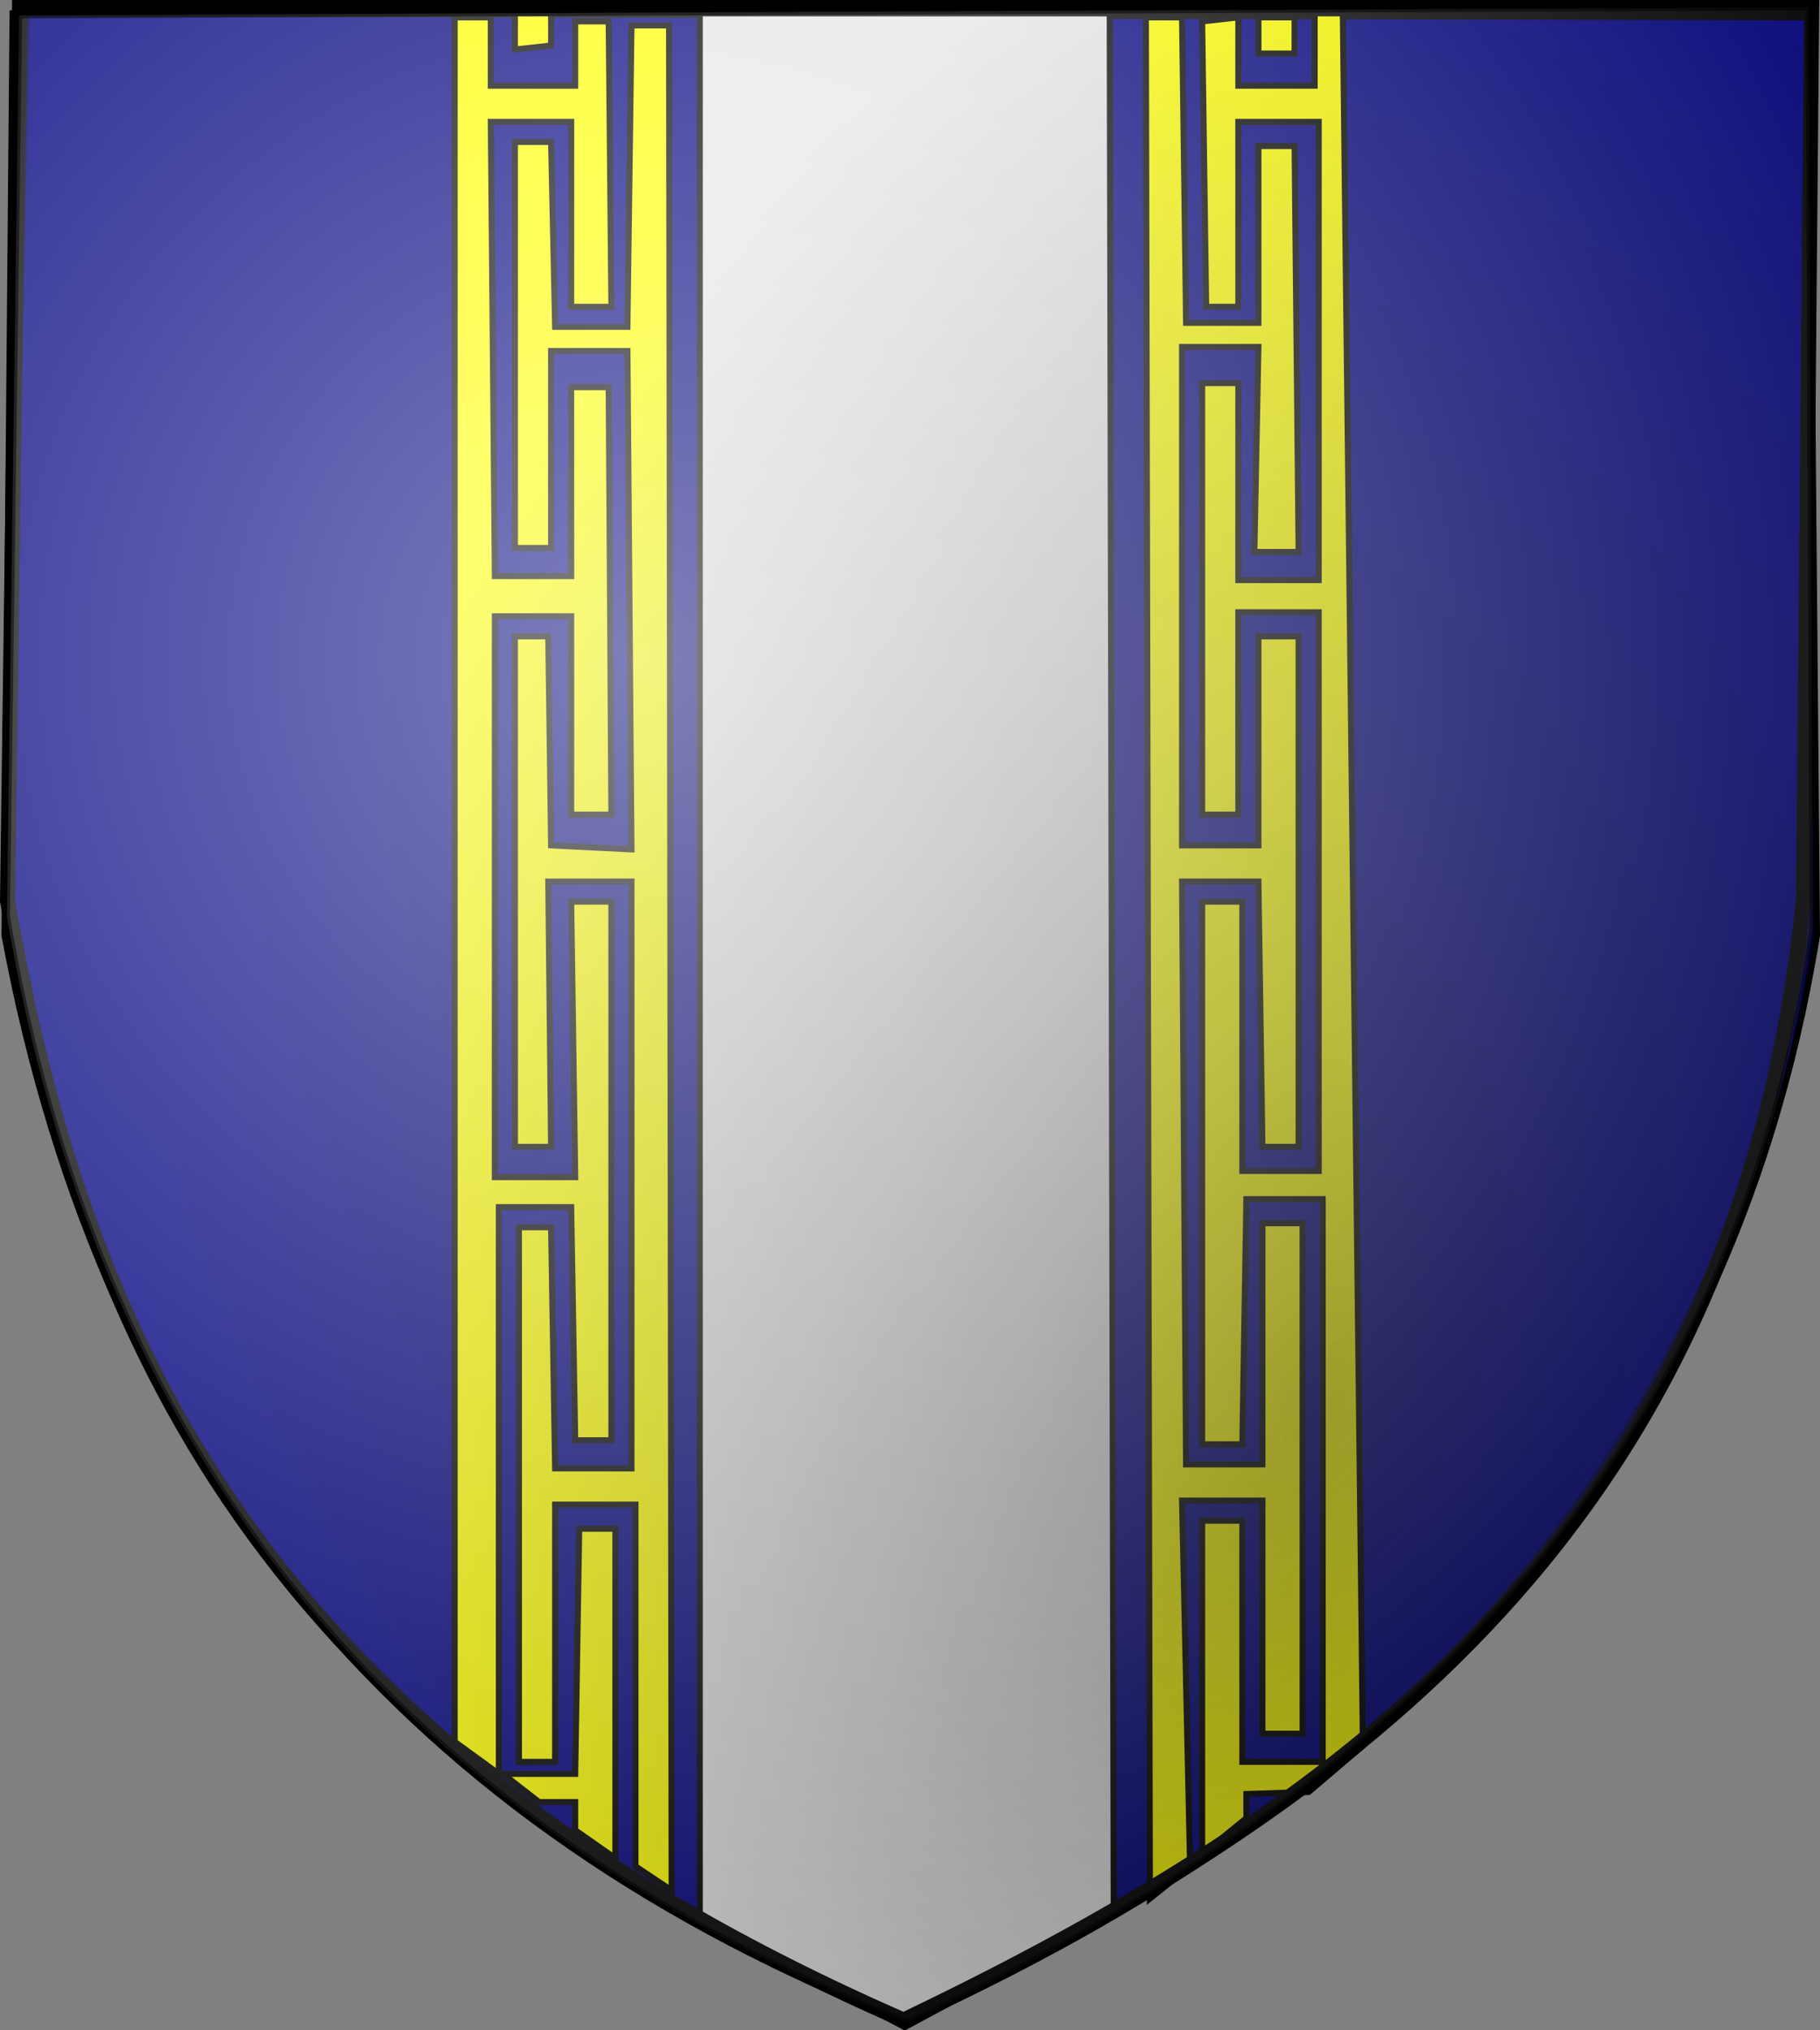
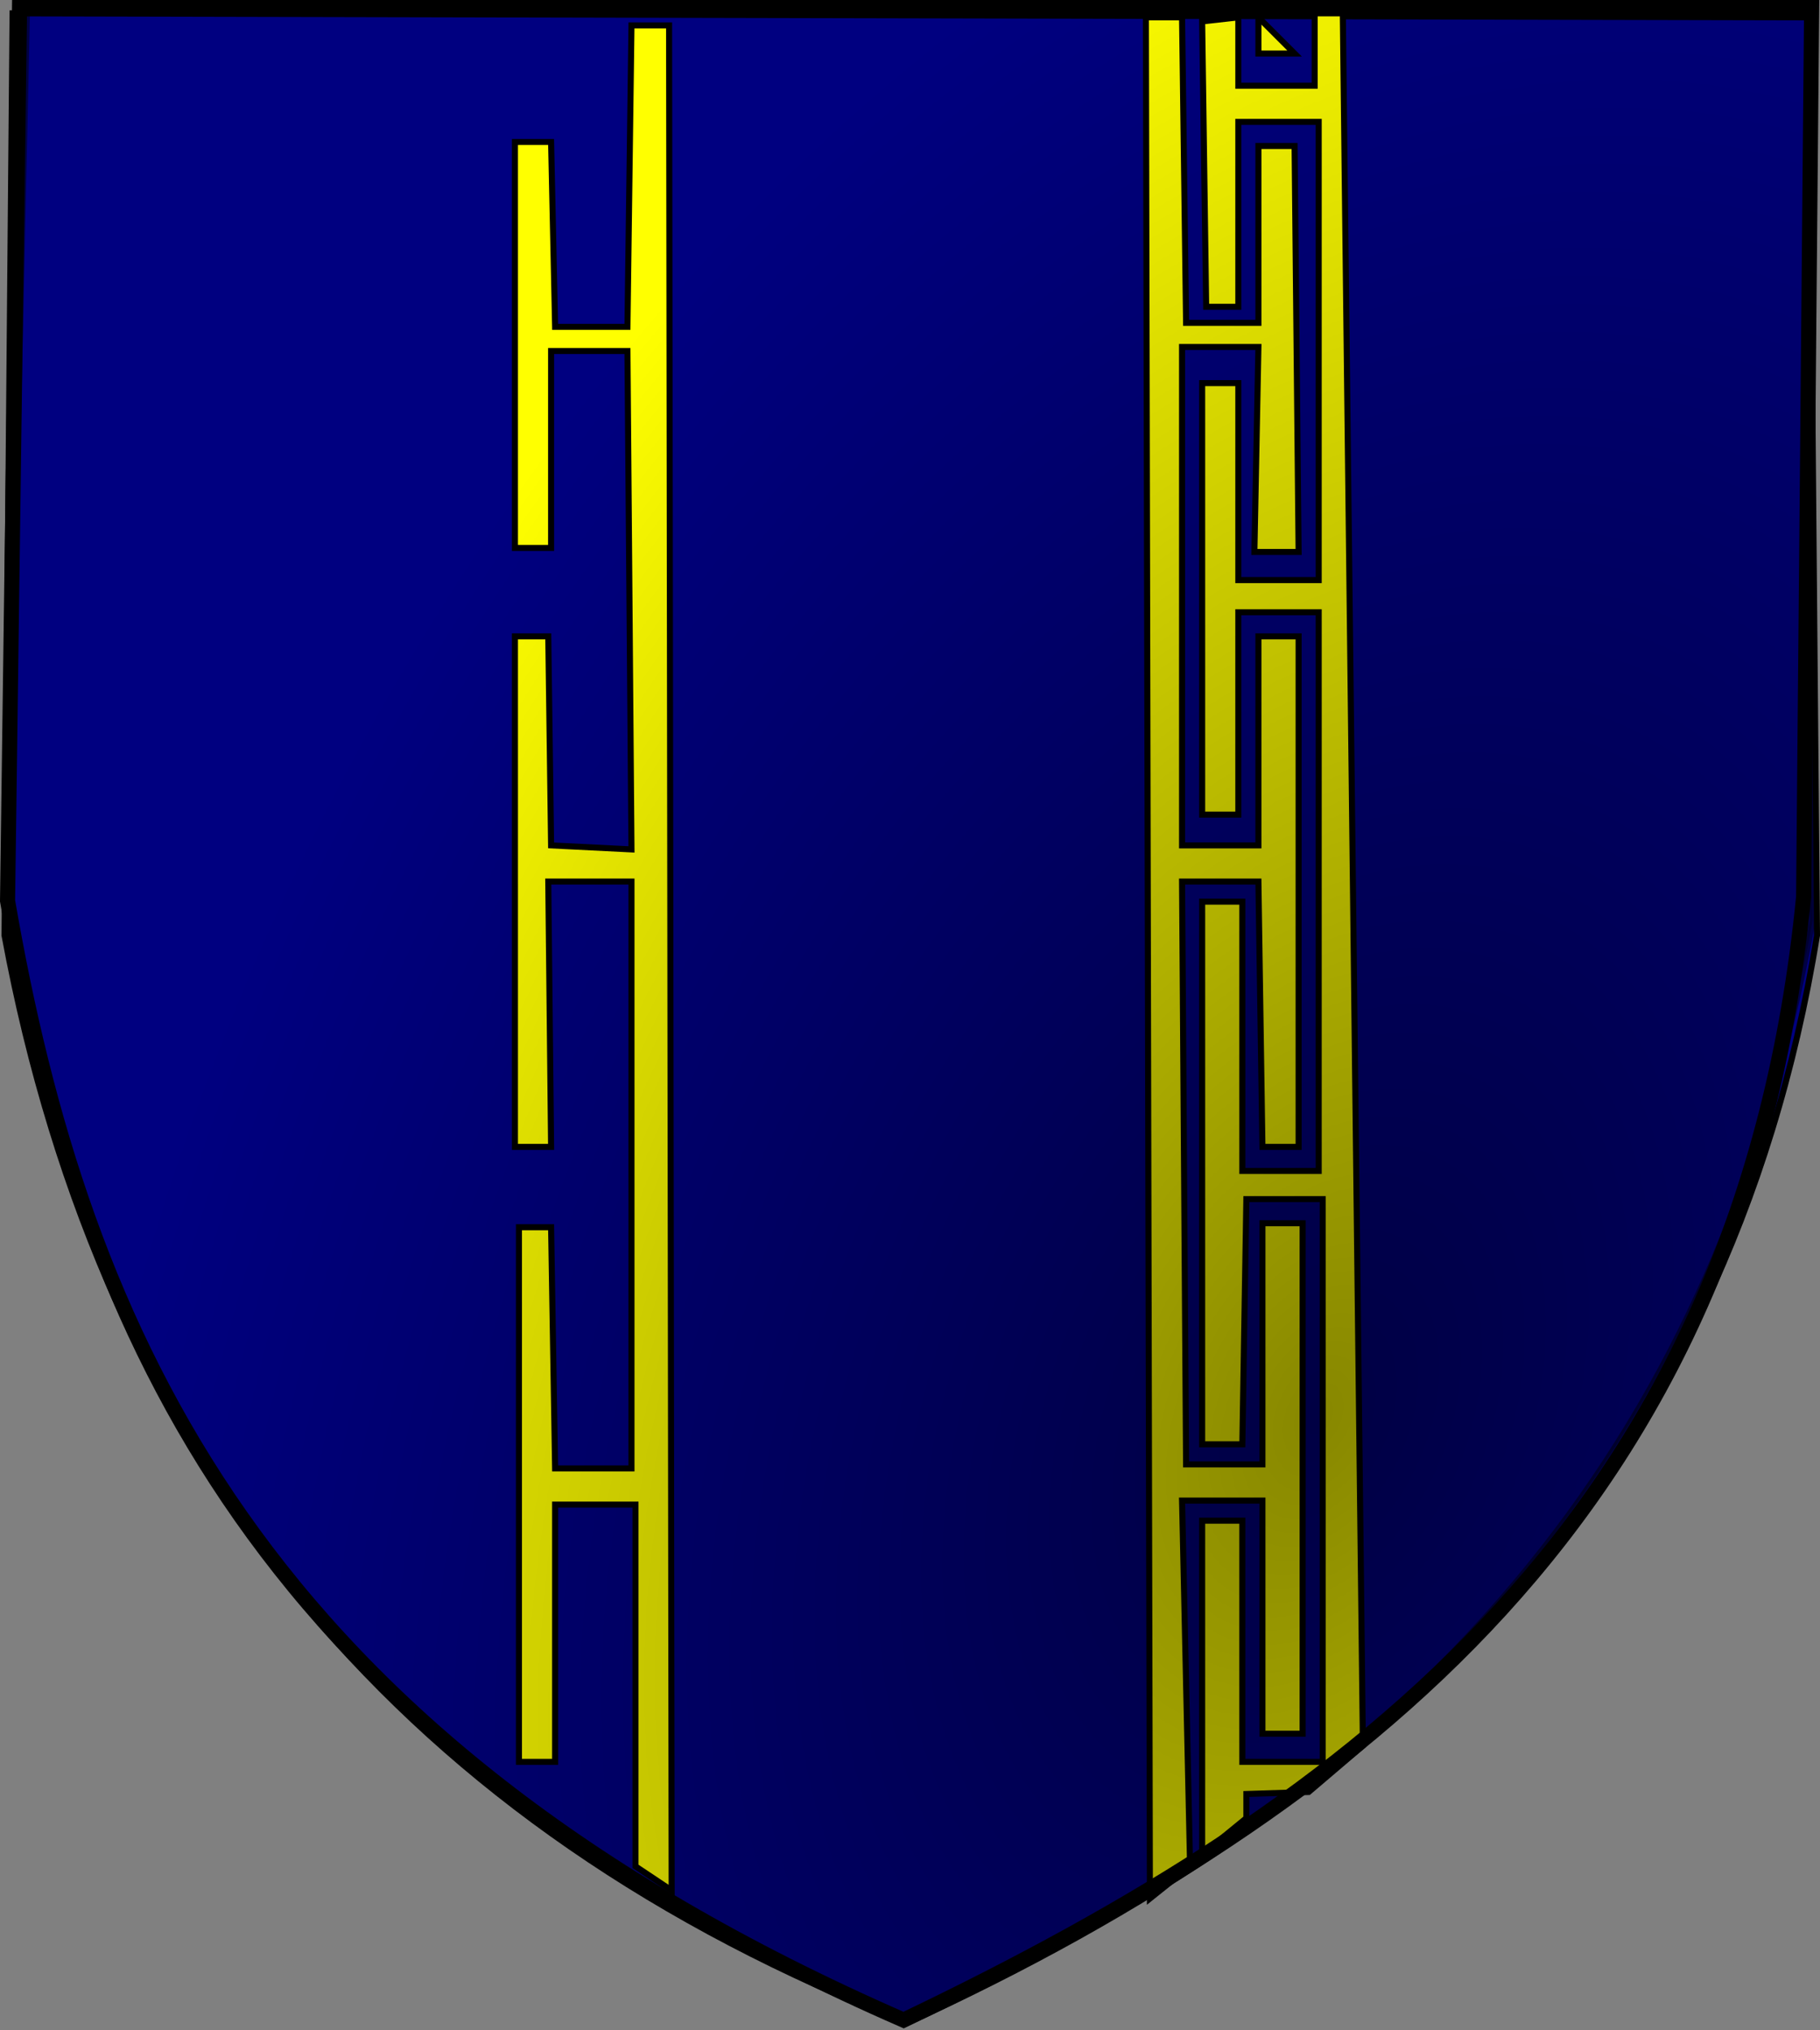
<svg xmlns="http://www.w3.org/2000/svg" xmlns:ns1="http://sodipodi.sourceforge.net/DTD/sodipodi-0.dtd" xmlns:ns2="http://www.inkscape.org/namespaces/inkscape" xmlns:xlink="http://www.w3.org/1999/xlink" width="301.25" height="335.979" id="svg6037" ns1:version="0.32" ns2:version="0.44" ns1:docbase="E:\E MES IMAGES\BLASONS\SVG\FRANCE" ns1:docname="Blason52.svg" version="1.0" ns2:export-filename="E:\E MES IMAGES\BLASONS\SVG\FRANCE\Blason52.png" ns2:export-xdpi="90" ns2:export-ydpi="90">
  <rect width="100%" height="100%" fill="#808080" stroke="none" />
  <defs id="defs6039">
    <linearGradient ns2:collect="always" id="linearGradient3933">
      <stop style="stop-color:white;stop-opacity:1;" offset="0" id="stop3935" />
      <stop style="stop-color:white;stop-opacity:0;" offset="1" id="stop3937" />
    </linearGradient>
    <linearGradient ns2:collect="always" id="linearGradient3038">
      <stop style="stop-color:black;stop-opacity:1;" offset="0" id="stop3040" />
      <stop style="stop-color:black;stop-opacity:0;" offset="1" id="stop3042" />
    </linearGradient>
    <linearGradient id="tips-f06.svglinearGradient1056">
      <stop style="stop-color:#0082ab;stop-opacity:0;" offset="0" id="tips-f06.svgstop1057" />
      <stop style="stop-color:#000000;stop-opacity:1;" offset="1" id="tips-f06.svgstop1058" />
    </linearGradient>
    <radialGradient ns2:collect="always" xlink:href="#linearGradient3038" id="radialGradient3044" cx="224.096" cy="209.475" fx="224.096" fy="209.475" r="149.944" gradientTransform="matrix(1.174,0.514,-0.779,1.781,121.212,-254.083)" gradientUnits="userSpaceOnUse" />
    <radialGradient ns2:collect="always" xlink:href="#linearGradient3933" id="radialGradient3939" cx="105.029" cy="115.112" fx="105.029" fy="115.112" r="149.944" gradientTransform="matrix(1.662,-1.102819e-3,1.114944e-3,1.68,-65.705,-84.386)" gradientUnits="userSpaceOnUse" />
  </defs>
  <ns1:namedview id="base" pagecolor="#ffffff" bordercolor="#666666" borderopacity="1.0" ns2:pageopacity="0.0" ns2:pageshadow="2" ns2:zoom="1.5306335" ns2:cx="149.94351" ns2:cy="167.25101" ns2:document-units="px" ns2:current-layer="layer1" ns2:window-width="1024" ns2:window-height="708" ns2:window-x="-4" ns2:window-y="-4" showgrid="true" />
  <g ns2:label="Calque 1" ns2:groupmode="layer" id="layer1" transform="translate(-400.286,-389.465)">
    <path style="fill:navy;fill-rule:evenodd;stroke:black;stroke-width:1px;stroke-linecap:butt;stroke-linejoin:miter;stroke-opacity:1" d="M 1.33,-0.038 L 298.679,0.627 L 300,152.567 C 285.368,243.214 227.639,296.75 149.335,332.567 C 67.279,300.483 16.425,241.413 0,152.567 L 1.33,-0.038 z " id="path1955" transform="translate(401.036,391.712)" ns1:nodetypes="cccccc" />
-     <path style="fill:#e6e6e6;fill-rule:evenodd;stroke:black;stroke-width:1px;stroke-linecap:butt;stroke-linejoin:miter;stroke-opacity:1" d="M 115.081,-0.038 L 182.933,-0.038 L 183.598,314.607 L 149.007,333.233 L 115.081,315.272 L 115.081,-0.038 z " id="path1953" transform="translate(401.036,391.712)" ns1:nodetypes="cccccc" />
-     <path style="fill:yellow;fill-rule:evenodd;stroke:black;stroke-width:1px;stroke-linecap:butt;stroke-linejoin:miter;stroke-opacity:1" d="M 207.546,0.627 L 207.546,6.614 L 213.533,6.614 L 213.533,0.627 L 207.546,0.627 z " id="path1965" transform="translate(401.036,391.712)" />
-     <path style="fill:yellow;fill-rule:evenodd;stroke:black;stroke-width:1px;stroke-linecap:butt;stroke-linejoin:miter;stroke-opacity:1" d="M 84.482,-0.038 L 84.482,5.949 L 90.469,5.284 L 90.469,-0.038 L 84.482,-0.038 z " id="path1963" transform="translate(401.036,391.712)" />
-     <path style="fill:yellow;fill-rule:evenodd;stroke:black;stroke-width:1px;stroke-linecap:butt;stroke-linejoin:miter;stroke-opacity:1" d="M 95.125,250.746 L 101.112,250.746 L 101.112,305.294 L 94.46,300.637 L 94.46,295.981 L 88.473,295.981 L 82.486,291.324 L 94.46,291.324 L 95.125,250.746 z " id="path1961" transform="translate(401.036,391.712)" ns1:nodetypes="ccccccccc" />
+     <path style="fill:yellow;fill-rule:evenodd;stroke:black;stroke-width:1px;stroke-linecap:butt;stroke-linejoin:miter;stroke-opacity:1" d="M 207.546,0.627 L 207.546,6.614 L 213.533,6.614 L 207.546,0.627 z " id="path1965" transform="translate(401.036,391.712)" />
    <g id="g1971">
-       <path ns1:nodetypes="ccccccccccccccccccccccccccccc" transform="translate(401.036,391.712)" id="path1957" d="M 74.504,0.627 L 74.504,286.003 L 81.821,291.324 L 81.821,197.53 L 93.795,197.53 L 94.46,236.112 L 100.447,236.112 L 100.447,146.974 L 93.795,146.974 L 94.46,192.567 L 81.156,192.567 L 81.156,99.744 L 93.795,99.744 L 93.795,132.567 L 100.447,132.567 L 100,61.827 L 93.795,61.827 L 93.795,93.092 L 81.156,93.092 L 80.49,17.923 L 93.795,17.923 L 93.795,48.523 L 100.447,48.523 L 100,1.293 L 94.46,1.293 L 94.46,11.936 L 80.49,11.936 L 80.49,0.627 L 74.504,0.627 z " style="fill:yellow;fill-rule:evenodd;stroke:black;stroke-width:1px;stroke-linecap:butt;stroke-linejoin:miter;stroke-opacity:1" />
      <path transform="translate(401.036,391.712)" id="path1959" d="M 103.773,1.958 L 110,1.958 L 110.425,310.615 L 104.438,306.624 L 104.438,246.755 L 91.134,246.755 L 91.134,289.329 L 85.147,289.329 L 85.147,200.856 L 90.469,200.856 L 91.134,240.768 L 103.773,240.768 L 103.773,143.648 L 90,143.648 L 90.469,187.552 L 84.482,187.552 L 84.482,103.07 L 90,103.07 L 90.469,137.661 L 103.773,138.326 L 103.108,55.84 L 90.469,55.84 L 90.469,88.435 L 84.482,88.435 L 84.482,21.249 L 90.469,21.249 L 91.134,51.849 L 103.108,51.849 L 103.773,1.958 z " style="fill:yellow;fill-rule:evenodd;stroke:black;stroke-width:1px;stroke-linecap:butt;stroke-linejoin:miter;stroke-opacity:1" />
    </g>
    <g id="g1975">
      <path ns1:nodetypes="cccccccccccccccccccccccccccccccccccc" transform="translate(401.036,391.712)" id="path1967" d="M 198.233,1.293 L 198.898,48.523 L 204.22,48.523 L 204.22,17.923 L 217.524,17.923 L 217.524,93.757 L 204.22,93.757 L 204.22,61.162 L 198.233,61.162 L 198.233,132.567 L 204.22,132.567 L 204.22,99.079 L 217.524,99.079 L 217.524,191.543 L 204.885,191.543 L 204.885,146.974 L 198.233,146.974 L 198.233,236.777 L 204.885,236.777 L 205.55,196.199 L 218.189,196.199 L 218.189,289.329 L 204.885,289.329 L 204.885,249.416 L 198.233,249.416 L 198.233,304.629 L 205.55,298.642 L 205.55,294.65 L 215.861,294.318 L 224.841,286.668 L 221.515,-0.038 L 216.859,-0.038 L 216.859,11.936 L 204.22,11.936 L 204.22,0.627 L 198.233,1.293 z " style="fill:yellow;fill-rule:evenodd;stroke:black;stroke-width:1px;stroke-linecap:butt;stroke-linejoin:miter;stroke-opacity:1" />
      <path ns1:nodetypes="ccccccccccccccccccccccccccccc" transform="translate(401.036,391.712)" id="path1969" d="M 188.92,0.627 L 189.585,311.946 L 196.237,306.624 L 194.907,246.09 L 208.211,246.09 L 208.211,284.672 L 214.863,284.672 L 214.863,200.191 L 208.211,200.191 L 208.211,240.103 L 195.572,240.103 L 194.907,143.648 L 207.546,143.648 L 208.211,187.552 L 214.198,187.552 L 214.198,103.07 L 207.546,103.07 L 207.546,137.661 L 194.907,137.661 L 194.907,55.175 L 207.546,55.175 L 206.88,89.1 L 214.198,89.1 L 213.533,21.914 L 207.546,21.914 L 207.546,51.183 L 195.572,51.183 L 194.907,0.627 L 188.92,0.627 z " style="fill:yellow;fill-rule:evenodd;stroke:black;stroke-width:1px;stroke-linecap:butt;stroke-linejoin:miter;stroke-opacity:1" />
    </g>
    <g transform="translate(401.036,-328.083)" id="g2047" ns2:label="Calque 1" style="opacity:1;fill:none;stroke:black;stroke-width:2.5;stroke-miterlimit:4;stroke-dasharray:none;stroke-opacity:1">
      <path id="path10862" d="M 2.484,718.798 L 0.5,866.633 C 12.838,937.994 41.659,1005.083 148.815,1051.862 C 223.843,1015.954 287.722,968.596 297.79,865.974 L 299.114,718.798 L 2.484,718.798 z " style="opacity:1;fill:none;fill-rule:evenodd;stroke:black;stroke-width:2.5;stroke-linecap:butt;stroke-linejoin:miter;stroke-miterlimit:4;stroke-dasharray:none;stroke-opacity:1;display:inline" ns1:nodetypes="cccccc" />
    </g>
    <path style="opacity:0.47;fill:url(#radialGradient3044);fill-opacity:1;fill-rule:evenodd;stroke:black;stroke-width:1px;stroke-linecap:butt;stroke-linejoin:miter;stroke-opacity:1" d="M 7.322,1.095 L 302.881,1.095 L 302.881,152.202 C 289.842,224.292 252.722,289.01 153.105,334.597 C 65.5,300.773 20.664,237.012 3.994,153.534 L 7.322,1.095 z " id="path3036" transform="translate(397.44,389.592)" ns1:nodetypes="cccccc" />
-     <path style="opacity:0.5;fill:url(#radialGradient3939);fill-opacity:1;fill-rule:evenodd;stroke:black;stroke-width:1px;stroke-linecap:butt;stroke-linejoin:miter;stroke-opacity:1" d="M 6.01,2.417 L 302.215,1.095 L 302.881,153.534 C 292.649,226.849 250.184,289.64 153.105,334.597 C 70.442,302.199 19.209,242.507 3.994,151.537 L 6.01,2.417 z " id="path3931" transform="translate(397.44,389.592)" ns1:nodetypes="cccccc" />
  </g>
</svg>